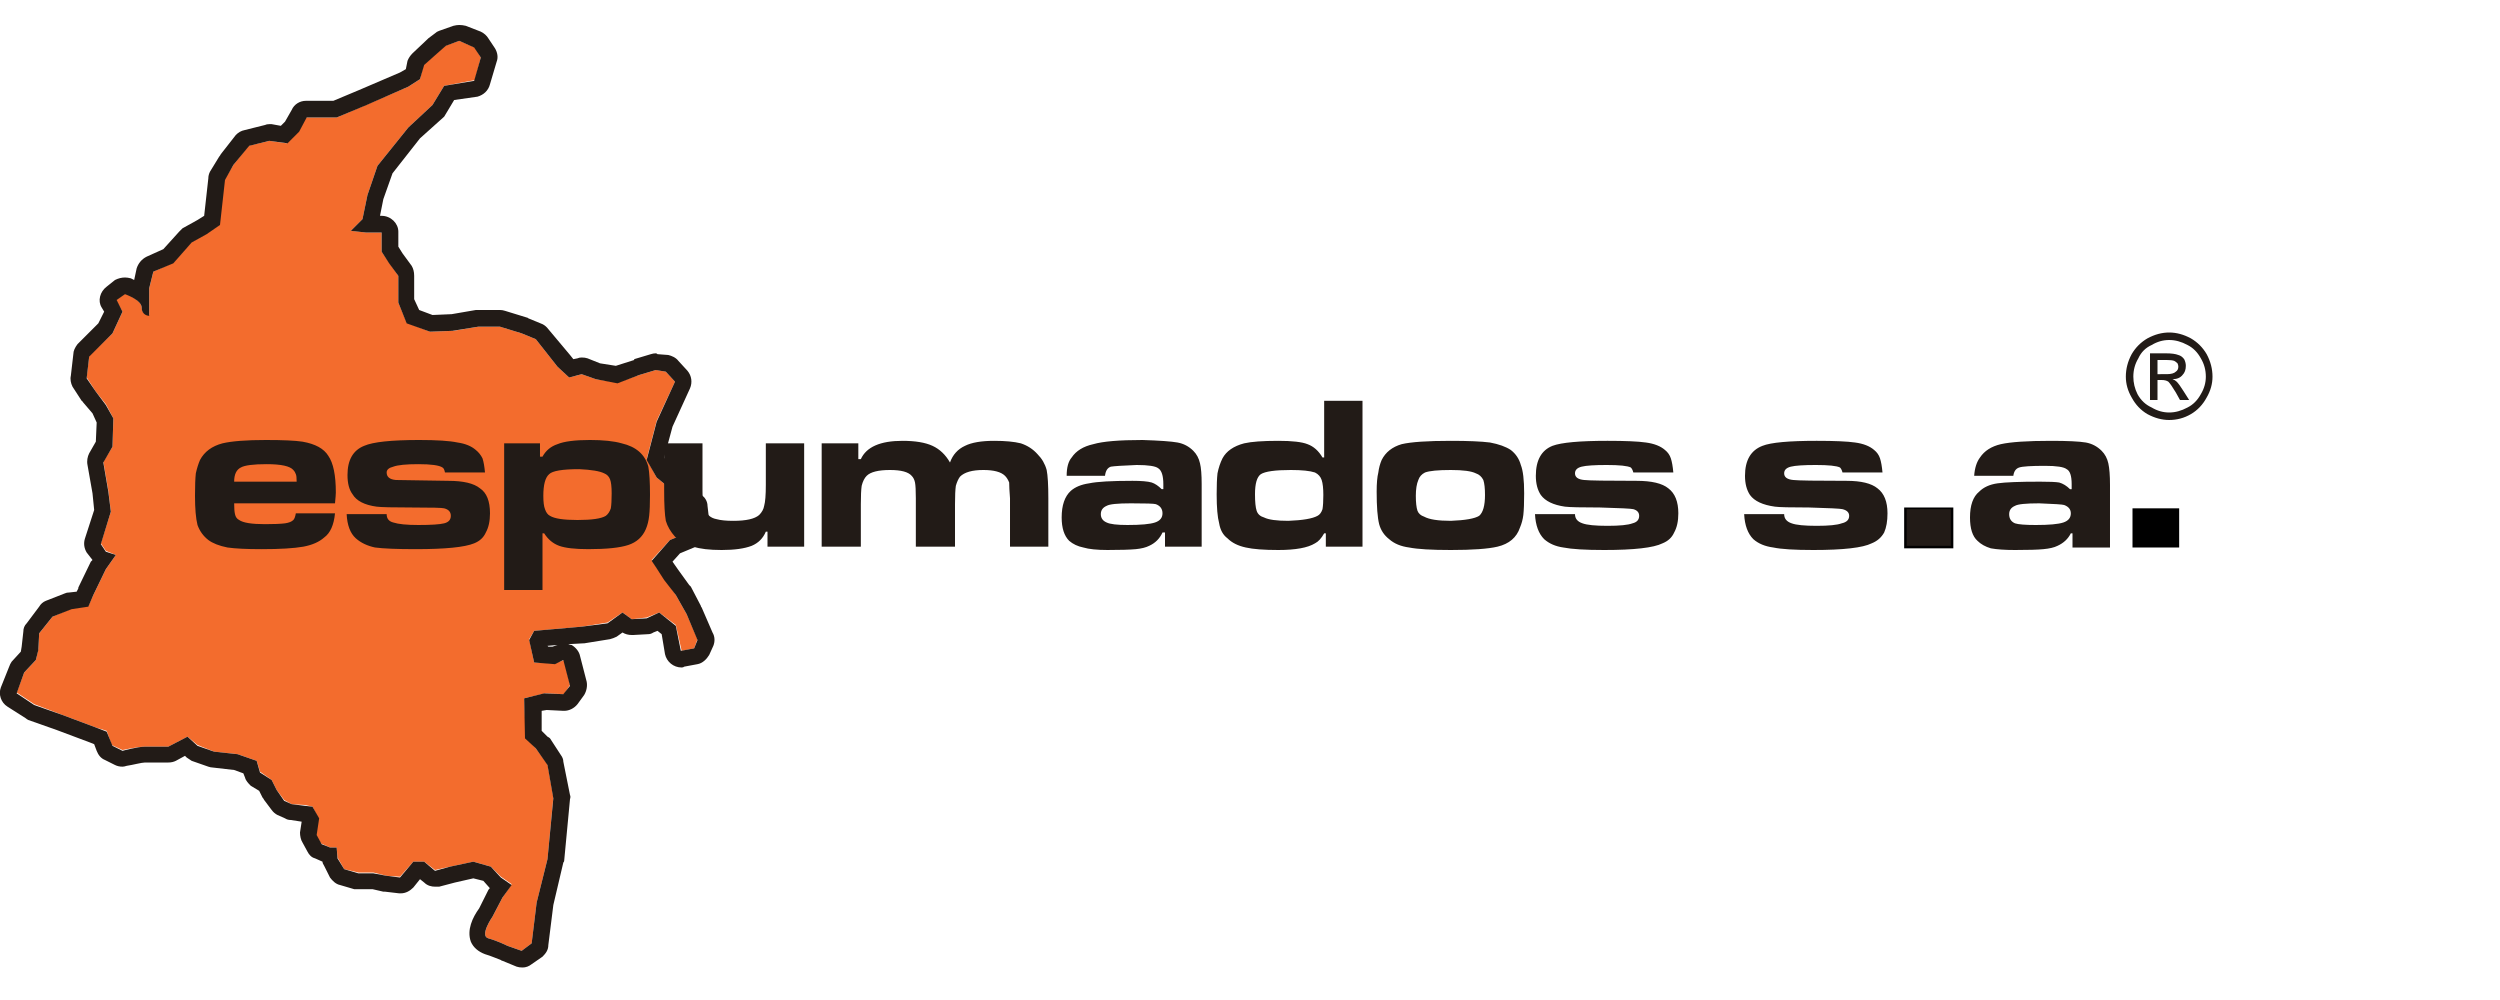
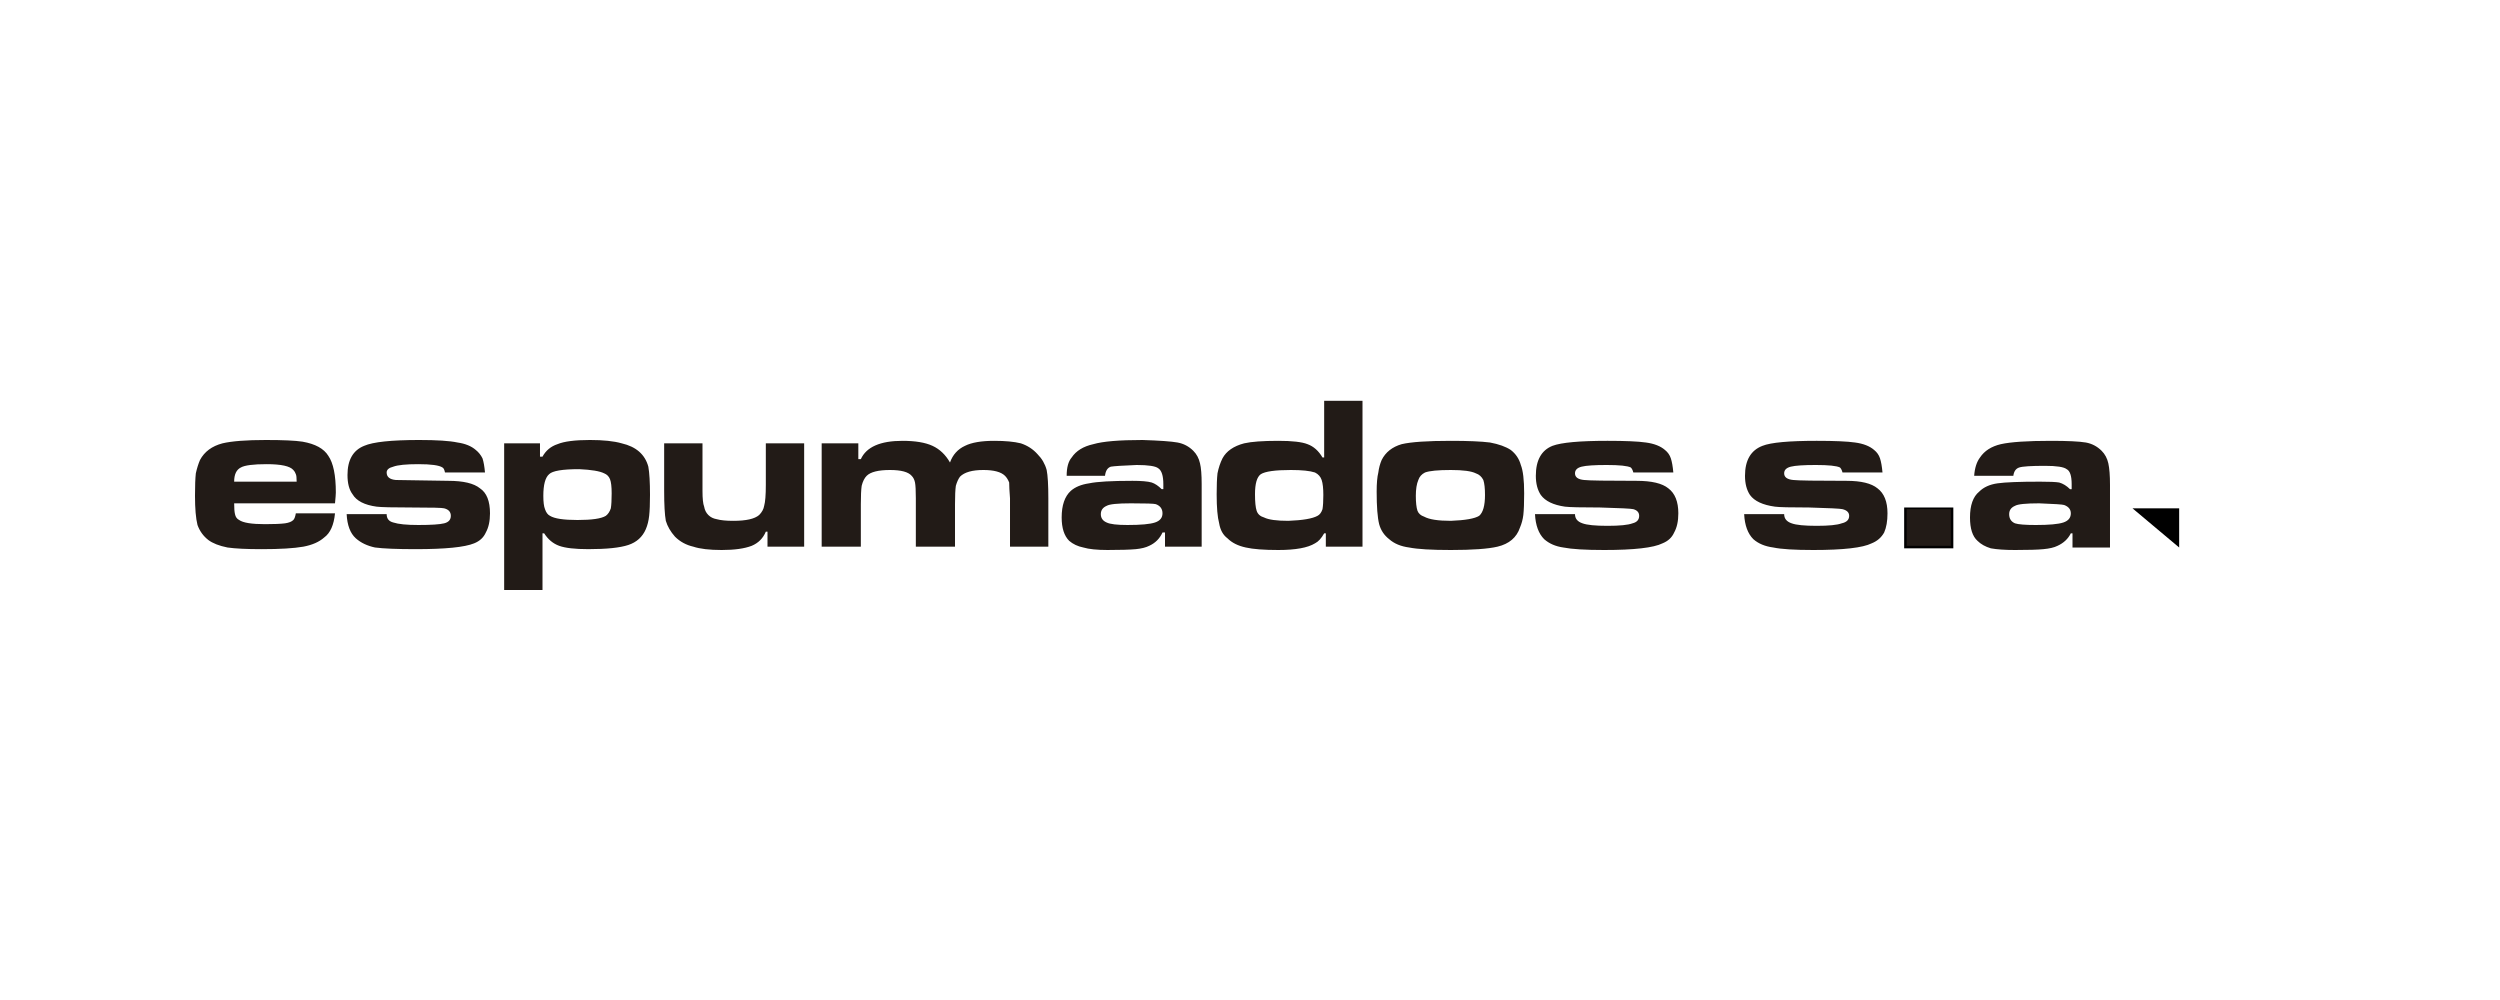
<svg xmlns="http://www.w3.org/2000/svg" version="1.2" viewBox="0 0 300 120" width="300" height="120">
  <title>ESPUMADOSSA-svg</title>
  <style>
		.s0 { fill: #f36c2d } 
		.s1 { fill: #221b17 } 
		.s2 { fill: #000000 } 
	</style>
  <g id="Layer">
    <g id="Layer">
-       <path id="Layer" fill-rule="evenodd" class="s0" d="m53.4 5.5l1.7-0.6l1.9 0.8l0.7 1.2l-0.7 2.7l-3.7 0.7l-1.4 2.3l-2.9 2.7l-3.7 4.6l-1.2 3.5l-0.6 2.9l-1.4 1.4l1.8 0.2h1.9v2.3l0.9 1.3l1.1 1.6v3.2l1 2.4l2.8 1.1l2.8-0.1l3-0.5h2.6l2.6 0.8l1.7 0.7l2.6 3.3l1.4 1.3l1.5-0.4l1.7 0.6l2.6 0.4l2.6-0.9l2-0.6l1.2 0.2l1.1 1.2l-2.2 4.7l-1.2 4.6l1.2 2.2l2.2 1.8l2 1.9l0.3 2.6l-2.9 1.2l-2.2 2.4l0.6 0.9l1 1.4l1.3 1.9l1.3 2.3l1.3 3l-0.4 1.1l-1.5 0.3l-0.7-3.1l-2-1.5l-1.5 0.6l-1.8 0.2l-1.1-0.8l-1.8 1.2l-3.1 0.5l-5.7 0.5l-0.6 1l0.6 2.8l2.5 0.1l1.1-0.4l0.7 3l-0.7 1.1l-2.3-0.1l-2.5 0.6l0.2 4.7l1.2 1.3l1.4 1.9l0.7 4l-0.7 7.4l-1.3 5.2l-0.6 4.9l-1.2 0.9l-1.7-0.6c0 0-1.2-0.6-2.3-0.9c-1.1-0.3 0.5-2.6 0.5-2.6l1.2-2.3l1.1-1.6l-1.3-0.9l-1.2-1.2l-2.1-0.6l-2.8 0.6l-1.8 0.4l-1.3-1h-1.3l-1.6 1.8l-1.6-0.1l-1.6-0.4h-1.8l-1.7-0.4l-0.8-1.4l-0.1-1.2h-0.8l-1.1-0.5l-0.6-1l0.3-2l-0.7-1.4l-0.9-0.2l-1.6-0.1l-0.9-0.5l-0.9-1.2l-0.6-1.2l-1.4-1l-0.4-1.3l-2.3-0.8l-2.8-0.3l-2-0.8l-1.2-1l-2.3 1.2h-2.8c-0.9 0-2.7 0.4-2.7 0.4l-1.3-0.6l-0.6-1.7l-1.3-0.4l-4-1.5l-3.4-1.3l-2.1-1.4l0.9-2.4l1.4-1.5l0.3-1.3l0.1-1.9l1.6-2l2.3-1l2-0.3l0.6-1.3l1.5-3.1l1.2-1.7l-1.2-0.5l-0.6-0.9l1.2-3.8l-0.3-2.5l-0.6-3.5l1.1-1.8l0.1-3.4l-0.9-1.7l-1.2-1.5l-1.1-1.7l0.3-2.6l2.8-2.7l1.2-2.6l-0.8-1.4l1.1-0.8c0 0 2 0.8 2 1.7c0 0.9 0.9 0.9 0.9 0.9v-3.2l0.5-2l2.4-1.1l2.1-2.4l1.9-1.1l1.5-1l0.6-5.4l1.1-1.8l1.8-2.3l2.5-0.6l2.1 0.3l1.4-1.4l0.9-1.7h3.7l3.5-1.5l5.1-2.2l1.4-0.9l0.4-1.7l1.9-1.7z" />
-     </g>
+       </g>
    <g id="Layer">
-       <path id="Layer" fill-rule="evenodd" class="s1" d="m55.9 3.1l1.8 0.7q0.6 0.3 0.9 0.8l0.8 1.2c0.3 0.5 0.4 1.1 0.2 1.6l-0.8 2.7c-0.2 0.8-0.8 1.3-1.5 1.5l-2.8 0.4l-0.9 1.5q-0.2 0.3-0.3 0.5l-2.9 2.6l-3.3 4.2l-1.1 3.1l-0.4 2h0.2c1.1 0 2 0.9 2 1.9v1.8l0.5 0.8l1.1 1.5q0.3 0.5 0.3 1.2v2.8l0.6 1.3l1.6 0.6l2.3-0.1l2.9-0.5q0.2 0 0.3 0h2.6q0.3 0 0.6 0.1l2.6 0.8q0.1 0 0.2 0.1l1.7 0.7q0.4 0.2 0.7 0.6l2.6 3.1l0.4 0.5l0.5-0.1q0.2-0.1 0.5-0.1q0.4 0 0.7 0.1l1.5 0.6l1.9 0.3l2.2-0.7q0 0 0-0.1l2-0.6q0.3-0.1 0.6-0.1q0.1 0 0.2 0.1l1.3 0.1c0.4 0.1 0.9 0.3 1.2 0.7l1.1 1.2c0.5 0.6 0.6 1.4 0.3 2.1l-2.1 4.6l-1 3.7l0.7 1.1l1.9 1.6q0 0 0 0.1l2 1.8c0.4 0.3 0.6 0.8 0.6 1.2l0.3 2.6c0.1 0.9-0.3 1.7-1.2 2.1l-2.4 1l-0.9 1l0.7 1l1.3 1.8q0.1 0.1 0.2 0.2l1.2 2.3q0 0.1 0.1 0.2l1.3 3c0.3 0.5 0.3 1.1 0.1 1.6l-0.5 1.1c-0.3 0.5-0.8 1-1.4 1.1l-1.6 0.3q-0.1 0.1-0.3 0.1c-1 0-1.8-0.7-2-1.6l-0.4-2.4l-0.5-0.4l-0.5 0.2q-0.3 0.2-0.6 0.2l-1.8 0.1q-0.1 0-0.2 0q-0.6 0-1.1-0.3l-0.7 0.5q-0.4 0.2-0.8 0.3l-3.1 0.5q0 0-0.1 0l-1.8 0.1q0.2 0.1 0.4 0.1c0.5 0.3 0.9 0.8 1 1.3l0.8 3.1c0.1 0.5 0 1.1-0.3 1.6l-0.8 1.1c-0.4 0.5-1 0.8-1.6 0.8q-0.1 0-0.1 0l-2-0.1l-0.6 0.1v2.4l0.7 0.7q0.2 0.1 0.3 0.2l1.3 2q0.3 0.4 0.3 0.8l0.8 4q0.1 0.2 0 0.5l-0.7 7.4q0 0.1-0.1 0.2l-1.2 5.1l-0.6 4.8c0 0.6-0.3 1-0.7 1.4l-1.3 0.9q-0.5 0.4-1.1 0.4q-0.4 0-0.7-0.1l-1.7-0.7q-0.1 0-0.2-0.1c-0.3-0.1-1.2-0.5-1.9-0.7c-0.8-0.3-1.4-0.8-1.7-1.5c-0.5-1.4 0.2-2.9 1-4l1.1-2.2q0.1-0.2 0.2-0.2l-0.8-0.9l-1.2-0.3l-2.2 0.5l-1.9 0.5q-0.2 0-0.5 0c-0.4 0-0.9-0.1-1.3-0.5l-0.5-0.4l-0.8 1c-0.4 0.4-0.9 0.7-1.5 0.7q-0.1 0-0.2 0l-1.7-0.2q-0.1 0-0.2 0l-1.3-0.3h-1.7q-0.2 0-0.5 0l-1.7-0.5c-0.5-0.1-0.9-0.5-1.2-0.9l-0.7-1.4q-0.2-0.3-0.2-0.5l-0.9-0.4c-0.4-0.1-0.7-0.4-0.9-0.8l-0.6-1.1c-0.2-0.3-0.3-0.8-0.3-1.2l0.2-1.3l-1.3-0.2q-0.4 0-0.7-0.2l-0.9-0.4q-0.4-0.2-0.7-0.6l-0.9-1.2q-0.1-0.2-0.2-0.3l-0.4-0.8l-1-0.6c-0.3-0.3-0.6-0.6-0.7-1l-0.2-0.5l-1.1-0.4l-2.6-0.3q-0.2 0-0.5-0.1l-2-0.7q-0.3-0.2-0.6-0.4l-0.2-0.2l-1.1 0.6q-0.4 0.2-0.9 0.2h-2.8c-0.4 0-1.5 0.3-2.2 0.4q-0.3 0.1-0.5 0.1q-0.5 0-0.9-0.2l-1.2-0.6c-0.5-0.2-0.8-0.6-1-1.1l-0.3-0.8c0 0-0.5-0.2-0.5-0.2l-4-1.5l-3.4-1.2q-0.2-0.1-0.3-0.2l-2.2-1.4c-0.8-0.5-1.1-1.5-0.8-2.3l1-2.5q0.1-0.3 0.3-0.6l1.1-1.2l0.1-0.6l0.2-1.8q0-0.6 0.4-1l1.5-2q0.3-0.5 0.8-0.7l2.3-0.9q0.2-0.1 0.5-0.1l0.9-0.1l0.2-0.4q0-0.1 0-0.1l1.5-3.1q0.1-0.1 0.2-0.2l-0.7-0.9c-0.3-0.5-0.4-1.1-0.2-1.7l1.1-3.4l-0.2-2l-0.6-3.4c-0.1-0.5 0-1 0.2-1.4l0.8-1.4l0.1-2.3l-0.5-1.1l-1.2-1.4q0-0.1-0.1-0.1l-1.1-1.7c-0.2-0.4-0.3-0.9-0.2-1.3l0.3-2.6c0-0.4 0.2-0.8 0.5-1.2l2.5-2.5l0.7-1.4l-0.3-0.5c-0.5-0.8-0.2-1.9 0.6-2.5l1-0.8q0.6-0.3 1.2-0.3q0.3 0 0.7 0.1q0.2 0.1 0.4 0.2l0.3-1.4c0.2-0.6 0.6-1.1 1.2-1.4l2-0.9l1.9-2.1q0.2-0.2 0.4-0.4l1.8-1l0.8-0.5l0.5-4.5q0-0.4 0.2-0.8l1.1-1.8q0.1-0.1 0.2-0.3l1.8-2.3c0.3-0.3 0.6-0.5 1.1-0.6l2.4-0.6q0.2-0.1 0.5-0.1q0.1 0 0.3 0l1.1 0.2l0.5-0.5l0.8-1.4c0.3-0.7 1-1.1 1.7-1.1h3.3l3.1-1.3l4.9-2.1l0.7-0.4l0.2-1q0.2-0.5 0.6-0.9l1.8-1.7q0.1-0.1 0.1-0.1l0.8-0.6q0.2-0.2 0.5-0.3l1.7-0.6q0.4-0.1 0.7-0.1q0.4 0 0.8 0.1zm-2.4 2.4l-0.8 0.7l-1.8 1.6l-0.5 1.7l-1.4 0.9l-5 2.2l-3.6 1.5h-3.6l-0.9 1.7l-1.4 1.4l-2.2-0.3l-2.4 0.6l-1.9 2.3l-1 1.8l-0.6 5.4l-1.6 1.1l-1.8 1l-2.2 2.5l-2.4 1l-0.5 2v3.3c0 0-0.9 0-0.9-1c0-0.9-2-1.6-2-1.6l-1 0.7l0.7 1.4l-1.2 2.6l-2.8 2.8l-0.3 2.6l1.1 1.6l1.2 1.6l0.9 1.6l-0.1 3.4l-1.1 1.9l0.6 3.5l0.3 2.4l-1.2 3.9l0.6 0.9l1.2 0.4l-1.2 1.7l-1.5 3.1l-0.6 1.4l-2 0.3l-2.3 0.9l-1.6 2l-0.1 2l-0.3 1.2l-1.4 1.5l-0.9 2.5l2.1 1.4l3.4 1.2l4 1.5l1.3 0.5l0.7 1.7l1.2 0.6c0 0 1.8-0.5 2.7-0.5h2.8l2.3-1.2l1.2 1.1l2 0.7l2.8 0.3l2.3 0.8l0.4 1.4l1.4 0.9l0.6 1.2l0.9 1.3l0.9 0.4l1.6 0.2l0.9 0.1l0.8 1.4l-0.3 2l0.6 1.1l1 0.4h0.8l0.1 1.3l0.8 1.3l1.7 0.5h1.8l1.6 0.3l1.6 0.2l1.6-1.9h1.3l1.3 1.1l1.8-0.5l2.8-0.6l2.1 0.6l1.2 1.3l1.3 0.9l-1.1 1.5l-1.2 2.3c0 0-1.6 2.3-0.5 2.6c1.1 0.3 2.3 0.9 2.3 0.9l1.7 0.6l1.2-0.9l0.6-4.9l1.3-5.2l0.7-7.3l-0.7-4l-1.4-2l-1.3-1.2l-0.1-4.8l2.4-0.6l2.3 0.1l0.8-1l-0.8-3.1l-1 0.5l-2.5-0.2l-0.6-2.7l0.6-1.1l5.7-0.5l3.1-0.4l1.8-1.3l1.1 0.8l1.8-0.1l1.5-0.7l2 1.6l0.6 3l1.6-0.3l0.4-1l-1.3-3.1l-1.3-2.3l-1.4-1.8l-0.9-1.4l-0.6-0.9l2.2-2.5l2.9-1.2l-0.3-2.6l-2-1.9l-2.2-1.8l-1.2-2.1l1.2-4.6l2.2-4.8l-1.1-1.2l-1.2-0.2l-2 0.6l-2.6 1l-2.6-0.5l-1.7-0.6l-1.5 0.4l-1.4-1.3l-2.6-3.3l-1.7-0.7l-2.6-0.8h-2.6l-3.1 0.5l-2.7 0.1l-2.8-1l-1-2.5v-3.2l-1.1-1.5l-0.9-1.4v-2.3h-1.9l-1.8-0.2l1.4-1.4l0.6-2.9l1.2-3.5l3.7-4.6l2.9-2.7l1.4-2.3l3.6-0.6l0.8-2.8l-0.8-1.2l-1.8-0.8zm12.3 72.1h0.5l0.6-0.2l-1.2 0.1z" />
-     </g>
+       </g>
    <g id="Layer">
      <path id="Layer" fill-rule="evenodd" class="s1" d="m241.6 57.1h-4.7q0.1-1.4 0.7-2.2q0.8-1.2 2.5-1.6q1.8-0.4 6-0.4q3 0 4.2 0.2q1.1 0.2 1.9 1q0.6 0.6 0.8 1.5q0.2 0.9 0.2 2.6v7.5h-4.5v-1.7h-0.2q-0.5 1-1.6 1.5q-0.6 0.3-1.7 0.4q-1 0.1-3.4 0.1q-1.8 0-2.9-0.2q-1-0.3-1.6-0.9q-0.9-0.8-0.9-2.8q0-2.2 1.1-3.1q0.8-0.8 2.2-1q1.4-0.2 5.1-0.2q1.7 0 2.3 0.1q0.7 0.2 1.3 0.8h0.2v-0.6q0-1.5-0.6-1.8q-0.5-0.4-2.6-0.4q-2.5 0-3.1 0.2q-0.6 0.2-0.7 1zm3.1 3.3q-2.4 0-2.9 0.3q-0.7 0.3-0.7 1q0 0.8 0.7 1.1q0.6 0.2 2.5 0.2q2.4 0 3.3-0.3q0.9-0.3 0.9-1.1q0-0.7-0.8-1q-0.3-0.1-3-0.2zm-16 0.6h5.6v4.7h-5.6zm-19.4 0.7h4.8q0 0.8 0.9 1.1q0.8 0.3 3 0.3q2.2 0 3-0.3q0.9-0.2 0.9-0.9q0-0.6-0.8-0.8q-0.4-0.1-4-0.2q-3.4 0-4.1-0.1q-2.2-0.3-3-1.4q-0.6-0.9-0.6-2.3q0-2.8 2.1-3.6q1.5-0.6 6.5-0.6q3.2 0 4.6 0.2q1.5 0.2 2.3 0.9q0.5 0.4 0.7 1q0.2 0.6 0.3 1.7h-4.8q-0.1-0.4-0.3-0.6q-0.6-0.3-2.9-0.3q-2.2 0-3 0.2q-0.8 0.2-0.8 0.8q0 0.7 1.1 0.8q0.9 0.1 6.4 0.1q2.6 0 3.7 0.9q1.2 0.9 1.2 3q0 1.4-0.4 2.3q-0.5 0.9-1.5 1.3q-1.6 0.8-7 0.8q-3.4 0-4.8-0.3q-1.5-0.2-2.4-1q-1-1-1.1-3zm-25.1 0h4.8q0 0.8 0.9 1.1q0.8 0.3 3 0.3q2.2 0 3-0.3q0.8-0.2 0.8-0.9q0-0.6-0.7-0.8q-0.4-0.1-4-0.2q-3.4 0-4.2-0.1q-2.1-0.3-2.9-1.4q-0.6-0.9-0.6-2.3q0-2.8 2-3.6q1.6-0.6 6.6-0.6q3.2 0 4.6 0.2q1.5 0.2 2.3 0.9q0.5 0.4 0.7 1q0.2 0.6 0.3 1.7h-4.8q-0.1-0.4-0.3-0.6q-0.6-0.3-2.9-0.3q-2.2 0-3 0.2q-0.8 0.2-0.8 0.8q0 0.7 1.1 0.8q0.9 0.1 6.3 0.1q2.7 0 3.8 0.9q1.2 0.9 1.2 3q0 1.4-0.5 2.3q-0.4 0.9-1.4 1.3q-1.6 0.8-7 0.8q-3.4 0-4.9-0.3q-1.4-0.2-2.3-1q-1-1-1.1-3zm-10.1-8.8q3.1 0 4.7 0.2q1.6 0.3 2.5 0.9q0.9 0.7 1.2 1.8q0.4 1 0.4 3.4q0 1.7-0.1 2.6q-0.1 0.8-0.4 1.5q-0.6 1.8-2.7 2.3q-1.7 0.4-5.6 0.4q-3.5 0-5-0.3q-1.5-0.2-2.4-1q-0.9-0.7-1.2-1.8q-0.3-1.2-0.3-3.9q0-1.5 0.2-2.3q0.1-0.8 0.4-1.5q0.7-1.4 2.4-1.9q1.7-0.4 5.9-0.4zm0 3.5q-2.3 0-3.1 0.3q-0.6 0.3-0.8 0.9q-0.3 0.7-0.3 1.9q0 1.2 0.2 1.8q0.2 0.5 0.8 0.7q0.9 0.5 3.2 0.5q2.6-0.1 3.4-0.6q0.7-0.6 0.7-2.5q0-1.2-0.2-1.8q-0.3-0.6-0.9-0.8q-0.8-0.4-3-0.4zm-10.6-8.3v17.5h-4.4v-1.6h-0.2q-0.5 0.9-1.1 1.2q-1.3 0.8-4.4 0.8q-2.6 0-3.9-0.3q-1.4-0.3-2.2-1.1q-0.8-0.6-1-1.8q-0.3-1.1-0.3-3.5q0-1.6 0.1-2.5q0.2-1 0.6-1.8q0.7-1.3 2.6-1.8q1.3-0.3 4.1-0.3q2.5 0 3.5 0.4q1.1 0.4 1.8 1.6h0.2v-6.8zm-8.6 8.3q-2.8 0-3.6 0.5q-0.7 0.5-0.7 2.4q0 1.4 0.2 2q0.2 0.6 0.9 0.8q0.8 0.4 2.9 0.4q2.6-0.1 3.5-0.6q0.4-0.2 0.6-0.8q0.1-0.6 0.1-1.7q0-1.2-0.2-1.8q-0.2-0.6-0.8-0.9q-0.9-0.3-2.9-0.3zm-22.3 0.7h-4.6q0-1.5 0.6-2.2q0.8-1.2 2.6-1.6q1.7-0.5 5.9-0.5q3.1 0.1 4.2 0.3q1.1 0.2 1.9 1q0.6 0.6 0.8 1.5q0.2 0.8 0.2 2.5v7.5h-4.4v-1.7h-0.3q-0.5 1.1-1.6 1.6q-0.6 0.3-1.6 0.4q-1.1 0.1-3.4 0.1q-1.9 0-2.9-0.3q-1-0.2-1.7-0.8q-0.9-0.9-0.9-2.8q0-2.2 1.1-3.2q0.8-0.7 2.2-0.9q1.4-0.3 5.2-0.3q1.6 0 2.3 0.2q0.6 0.2 1.2 0.8h0.2v-0.6q0-1.5-0.6-1.9q-0.5-0.4-2.6-0.4q-2.5 0.1-3.1 0.2q-0.6 0.2-0.7 1.1zm3.1 3.3q-2.4 0-2.9 0.3q-0.7 0.3-0.7 1q0 0.7 0.7 1q0.6 0.3 2.5 0.3q2.4 0 3.3-0.3q0.9-0.3 0.9-1.1q0-0.8-0.8-1.1q-0.3-0.1-3-0.1zm-32.7-7.2v1.9h0.3q1-2.2 5-2.2q2.3 0 3.6 0.6q1.3 0.6 2.1 2q0.5-1.4 1.8-2q1.2-0.6 3.5-0.6q2 0 3.2 0.3q1.2 0.4 2 1.3q0.8 0.8 1.1 1.9q0.2 1 0.2 3.4v5.8h-4.6v-5.8q-0.1-1.3-0.1-1.9q-0.2-0.5-0.5-0.8q-0.7-0.7-2.6-0.7q-2 0-2.8 0.8q-0.3 0.4-0.5 1.1q-0.1 0.7-0.1 2.2v5.1h-4.7v-5.8q0-1.4-0.1-1.9q-0.1-0.5-0.4-0.8q-0.6-0.7-2.6-0.7q-2.1 0-2.8 0.7q-0.4 0.4-0.6 1.2q-0.1 0.7-0.1 2.2v5.1h-4.7v-12.4zm-6.5 12.4h-4.4v-1.8h-0.2q-0.5 1.2-1.7 1.7q-1.3 0.5-3.6 0.5q-2.2 0-3.4-0.4q-1.3-0.3-2.2-1.2q-0.8-0.9-1.1-1.9q-0.2-1.1-0.2-3.6v-5.7h4.6v5.7q0 1.4 0.2 1.9q0.1 0.6 0.5 1q0.4 0.4 1 0.5q0.7 0.2 2 0.2q2.3 0 3.1-0.7q0.5-0.5 0.6-1.1q0.2-0.7 0.2-2.5v-5h4.6zm-36 5.2v-17.6h4.3v1.6h0.3q0.6-1.1 1.8-1.5q1.2-0.5 3.9-0.5q2.4 0 3.8 0.4q1.3 0.3 2.1 1q0.8 0.7 1.1 1.8q0.2 1.1 0.2 3.4q0 1.6-0.1 2.5q-0.1 0.9-0.4 1.6q-0.6 1.4-2.1 1.9q-1.5 0.5-4.8 0.5q-2.4 0-3.5-0.4q-1.1-0.4-1.8-1.5h-0.2v6.8zm9-14.5q-3 0-3.6 0.6q-0.7 0.6-0.7 2.6q0 1.1 0.2 1.6q0.2 0.6 0.6 0.8q0.8 0.5 3.3 0.5q2.6 0 3.4-0.5q0.4-0.3 0.6-0.9q0.1-0.6 0.1-1.8q0-1.2-0.2-1.7q-0.2-0.5-0.7-0.7q-0.8-0.4-3-0.5zm-27.9 5.4h4.8q0 0.8 0.8 1q0.9 0.3 3 0.3q2.3 0 3.1-0.2q0.8-0.2 0.8-0.9q0-0.7-0.8-0.9q-0.3-0.1-3.9-0.1q-3.4 0-4.2-0.1q-2.2-0.3-2.9-1.5q-0.6-0.8-0.6-2.3q0-2.7 2-3.5q1.6-0.7 6.6-0.7q3.2 0 4.6 0.3q1.4 0.2 2.2 0.9q0.5 0.4 0.8 1q0.2 0.6 0.3 1.7h-4.8q-0.1-0.5-0.3-0.6q-0.6-0.4-2.9-0.4q-2.2 0-3 0.3q-0.8 0.2-0.8 0.7q0 0.8 1.1 0.9q0.9 0 6.3 0.1q2.7 0 3.8 0.9q1.2 0.8 1.2 3q0 1.4-0.5 2.3q-0.4 0.9-1.4 1.3q-1.7 0.7-7 0.7q-3.4 0-4.9-0.2q-1.4-0.3-2.3-1.1q-1-0.9-1.1-2.9zm-6.1-0.1h4.7q-0.2 2.1-1.3 2.9q-0.9 0.8-2.5 1.1q-1.7 0.3-5 0.3q-2.7 0-4.1-0.2q-1.5-0.3-2.3-0.9q-0.9-0.7-1.3-1.8q-0.3-1.2-0.3-3.5q0-1.8 0.1-2.7q0.2-0.9 0.5-1.6q0.8-1.5 2.7-2q1.7-0.4 5.2-0.4q3.1 0 4.4 0.2q2.3 0.4 3.1 1.7q0.9 1.3 0.9 4.4q0 0.3-0.1 1.3h-12.1q0 0.9 0.1 1.3q0.1 0.5 0.5 0.7q0.7 0.5 3.1 0.5q1.6 0 2.4-0.1q0.7-0.1 1-0.4q0.2-0.2 0.3-0.8zm0.1-3.8q0 0 0 0zm-0.1-0.9q-0.1-0.3-0.3-0.5q-0.6-0.7-3.2-0.7q-2.4 0-3.1 0.4q-0.8 0.4-0.8 1.7h7.5q0-0.7-0.1-0.9z" />
    </g>
    <g id="Layer">
      <path id="Layer" fill-rule="evenodd" class="s2" d="m234.4 65.8h-5.9v-4.9h5.9zm-5.6-0.3h5.3v-4.4h-5.3z" />
    </g>
    <g id="Layer">
-       <path id="Layer" class="s2" d="m255.9 61h5.6v4.7h-5.6z" />
+       <path id="Layer" class="s2" d="m255.9 61h5.6v4.7z" />
    </g>
    <g id="Layer">
-       <path id="Layer" fill-rule="evenodd" class="s1" d="m260.3 39.9q1.3 0 2.6 0.7q1.2 0.7 1.9 1.9q0.7 1.3 0.7 2.7q0 1.3-0.7 2.5q-0.7 1.3-1.9 2q-1.2 0.7-2.6 0.7q-1.3 0-2.6-0.7q-1.2-0.7-1.9-2q-0.7-1.2-0.7-2.5q0-1.4 0.7-2.7q0.7-1.2 1.9-1.9q1.3-0.7 2.6-0.7zm0 0.9q-1.1 0-2.1 0.6q-1.1 0.5-1.6 1.6q-0.6 1-0.6 2.2q0 1.1 0.5 2.1q0.6 1.1 1.7 1.6q1 0.6 2.1 0.6q1.1 0 2.2-0.6q1-0.5 1.6-1.6q0.6-1 0.6-2.1q0-1.2-0.6-2.2q-0.6-1.1-1.6-1.6q-1.1-0.6-2.2-0.6zm-2.3 1.6h1.9q1 0 1.5 0.2q0.4 0.1 0.7 0.5q0.2 0.4 0.2 0.8q0 0.7-0.4 1.1q-0.4 0.5-1.2 0.5q0.3 0.1 0.5 0.3q0.3 0.3 0.8 1.1l0.7 1.1h-1.1l-0.5-0.9q-0.6-1-0.9-1.3q-0.3-0.2-0.8-0.2h-0.5v2.4h-0.9zm2 2.5q0.8 0 1.1-0.3q0.3-0.2 0.3-0.6q0-0.2-0.1-0.4q-0.2-0.2-0.4-0.3q-0.3-0.1-0.9-0.1h-1.1v1.7z" />
-     </g>
+       </g>
  </g>
</svg>